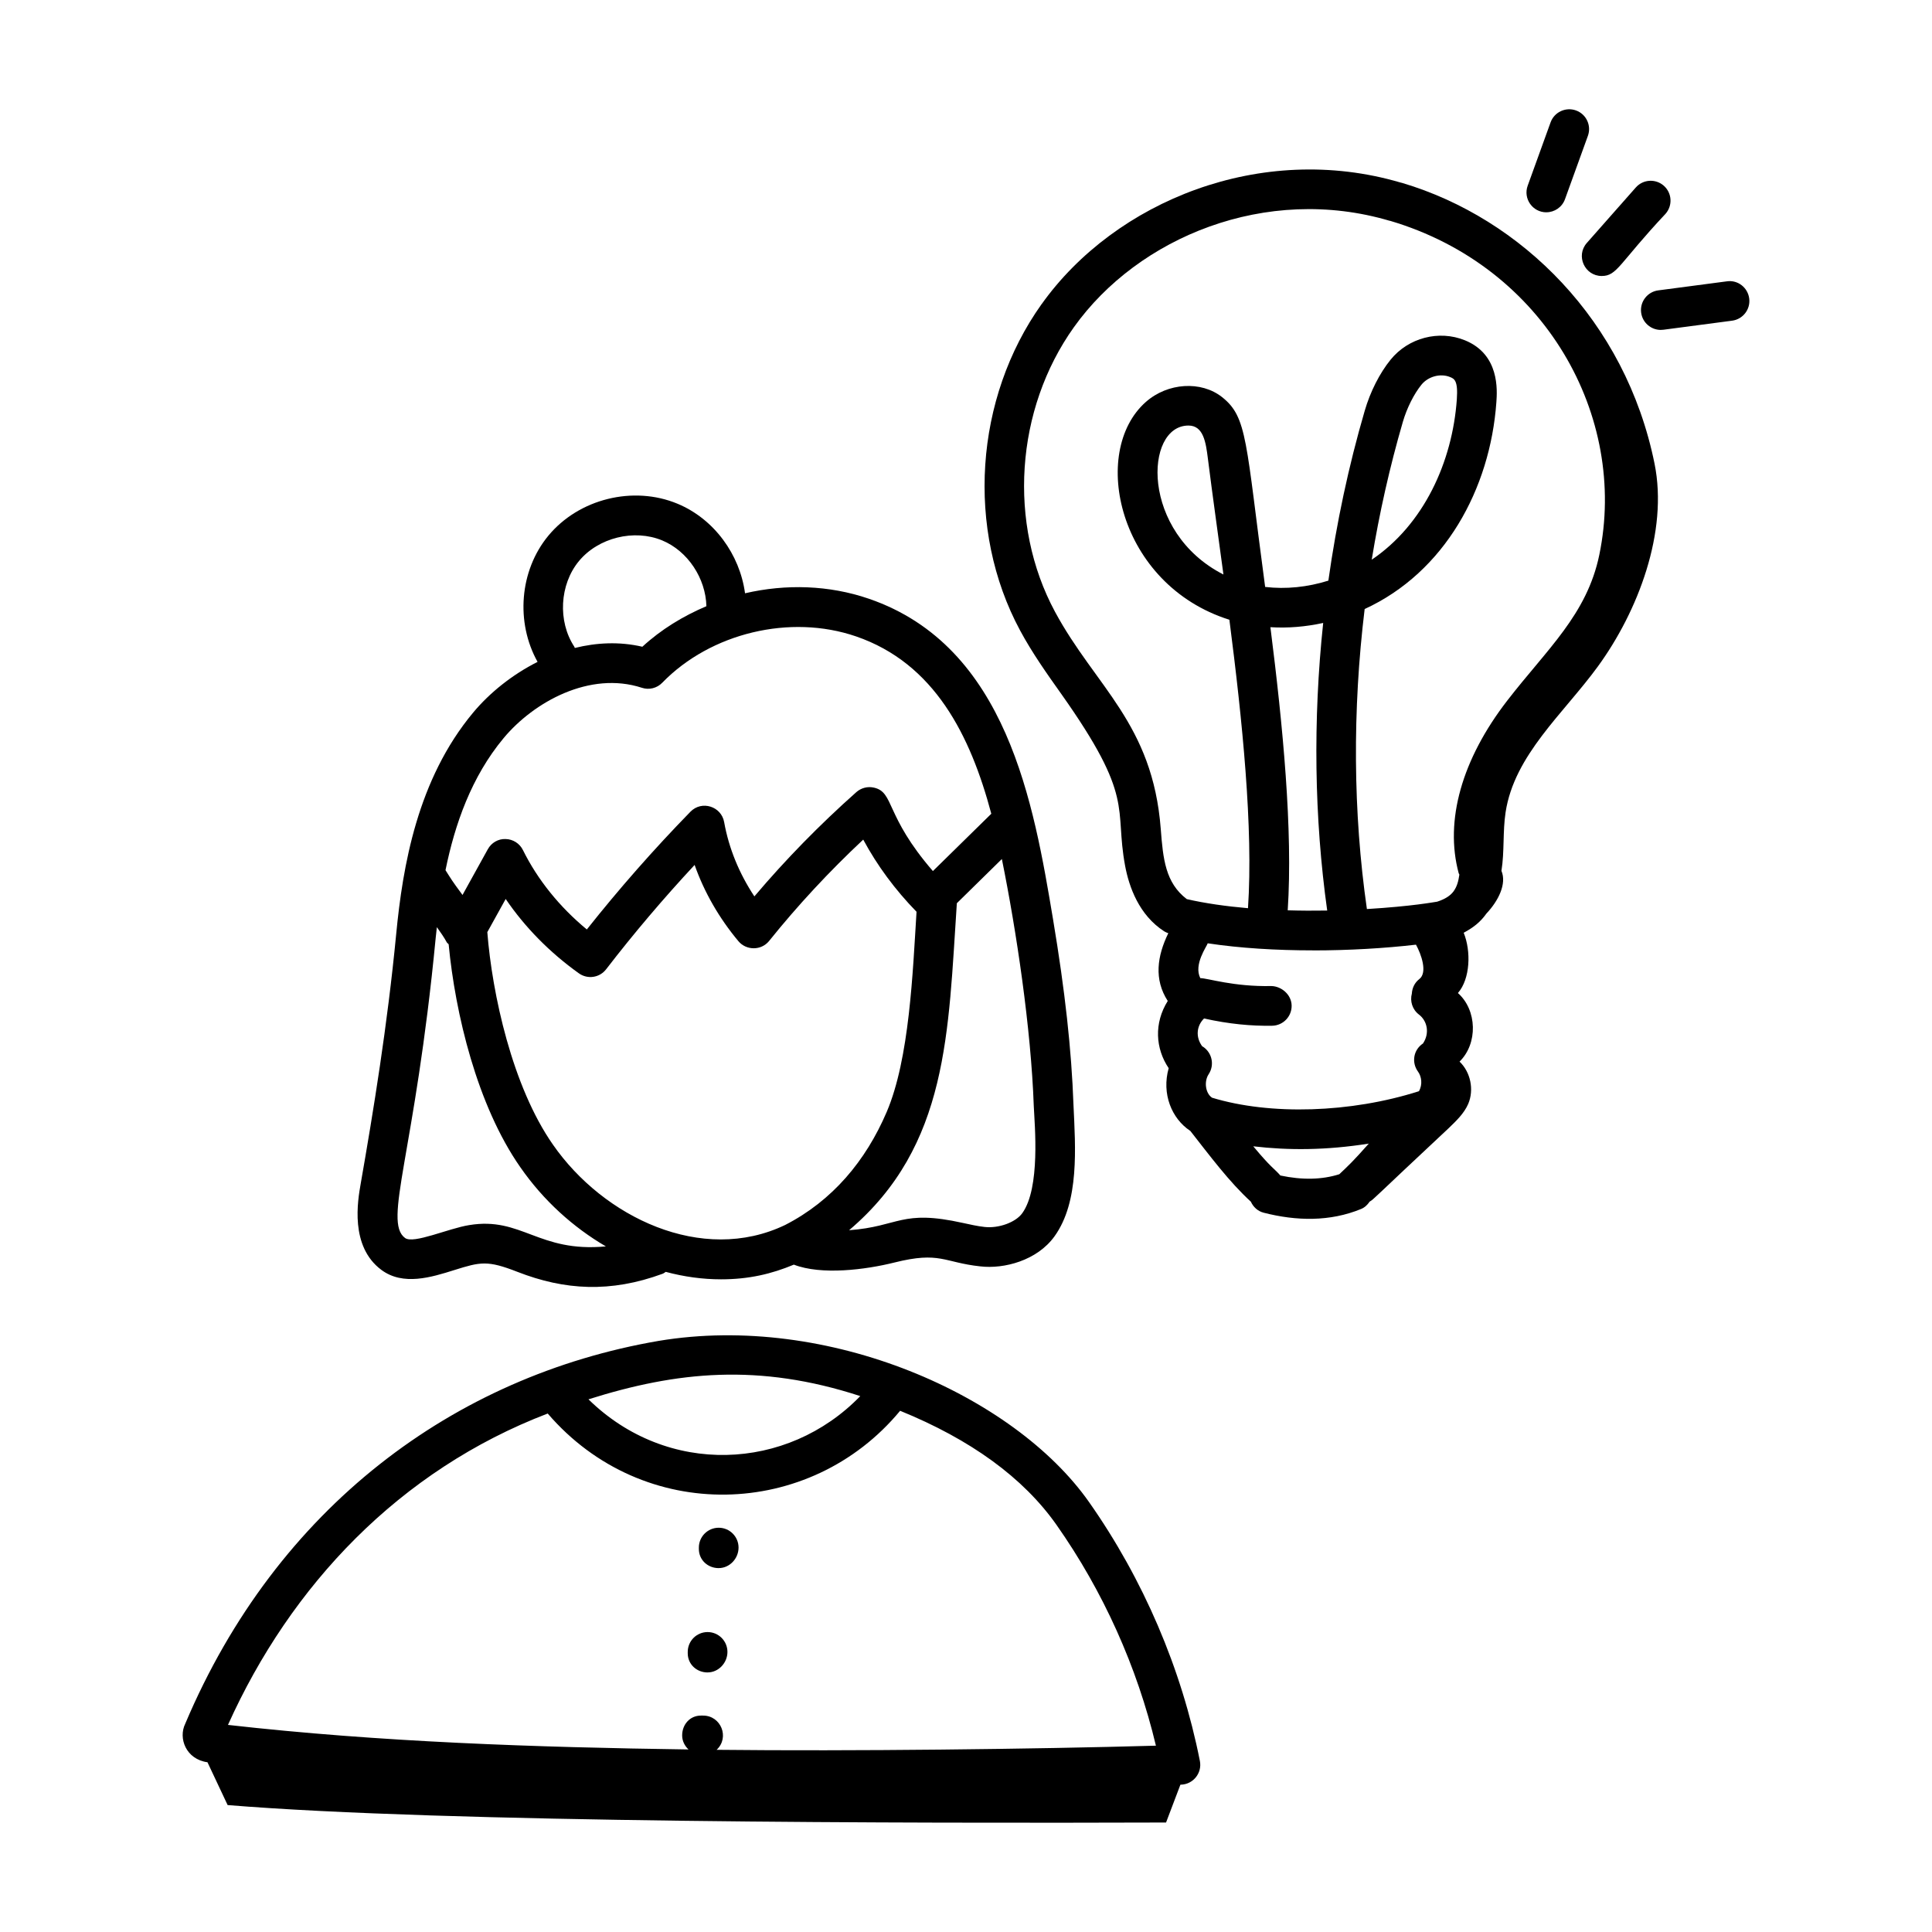
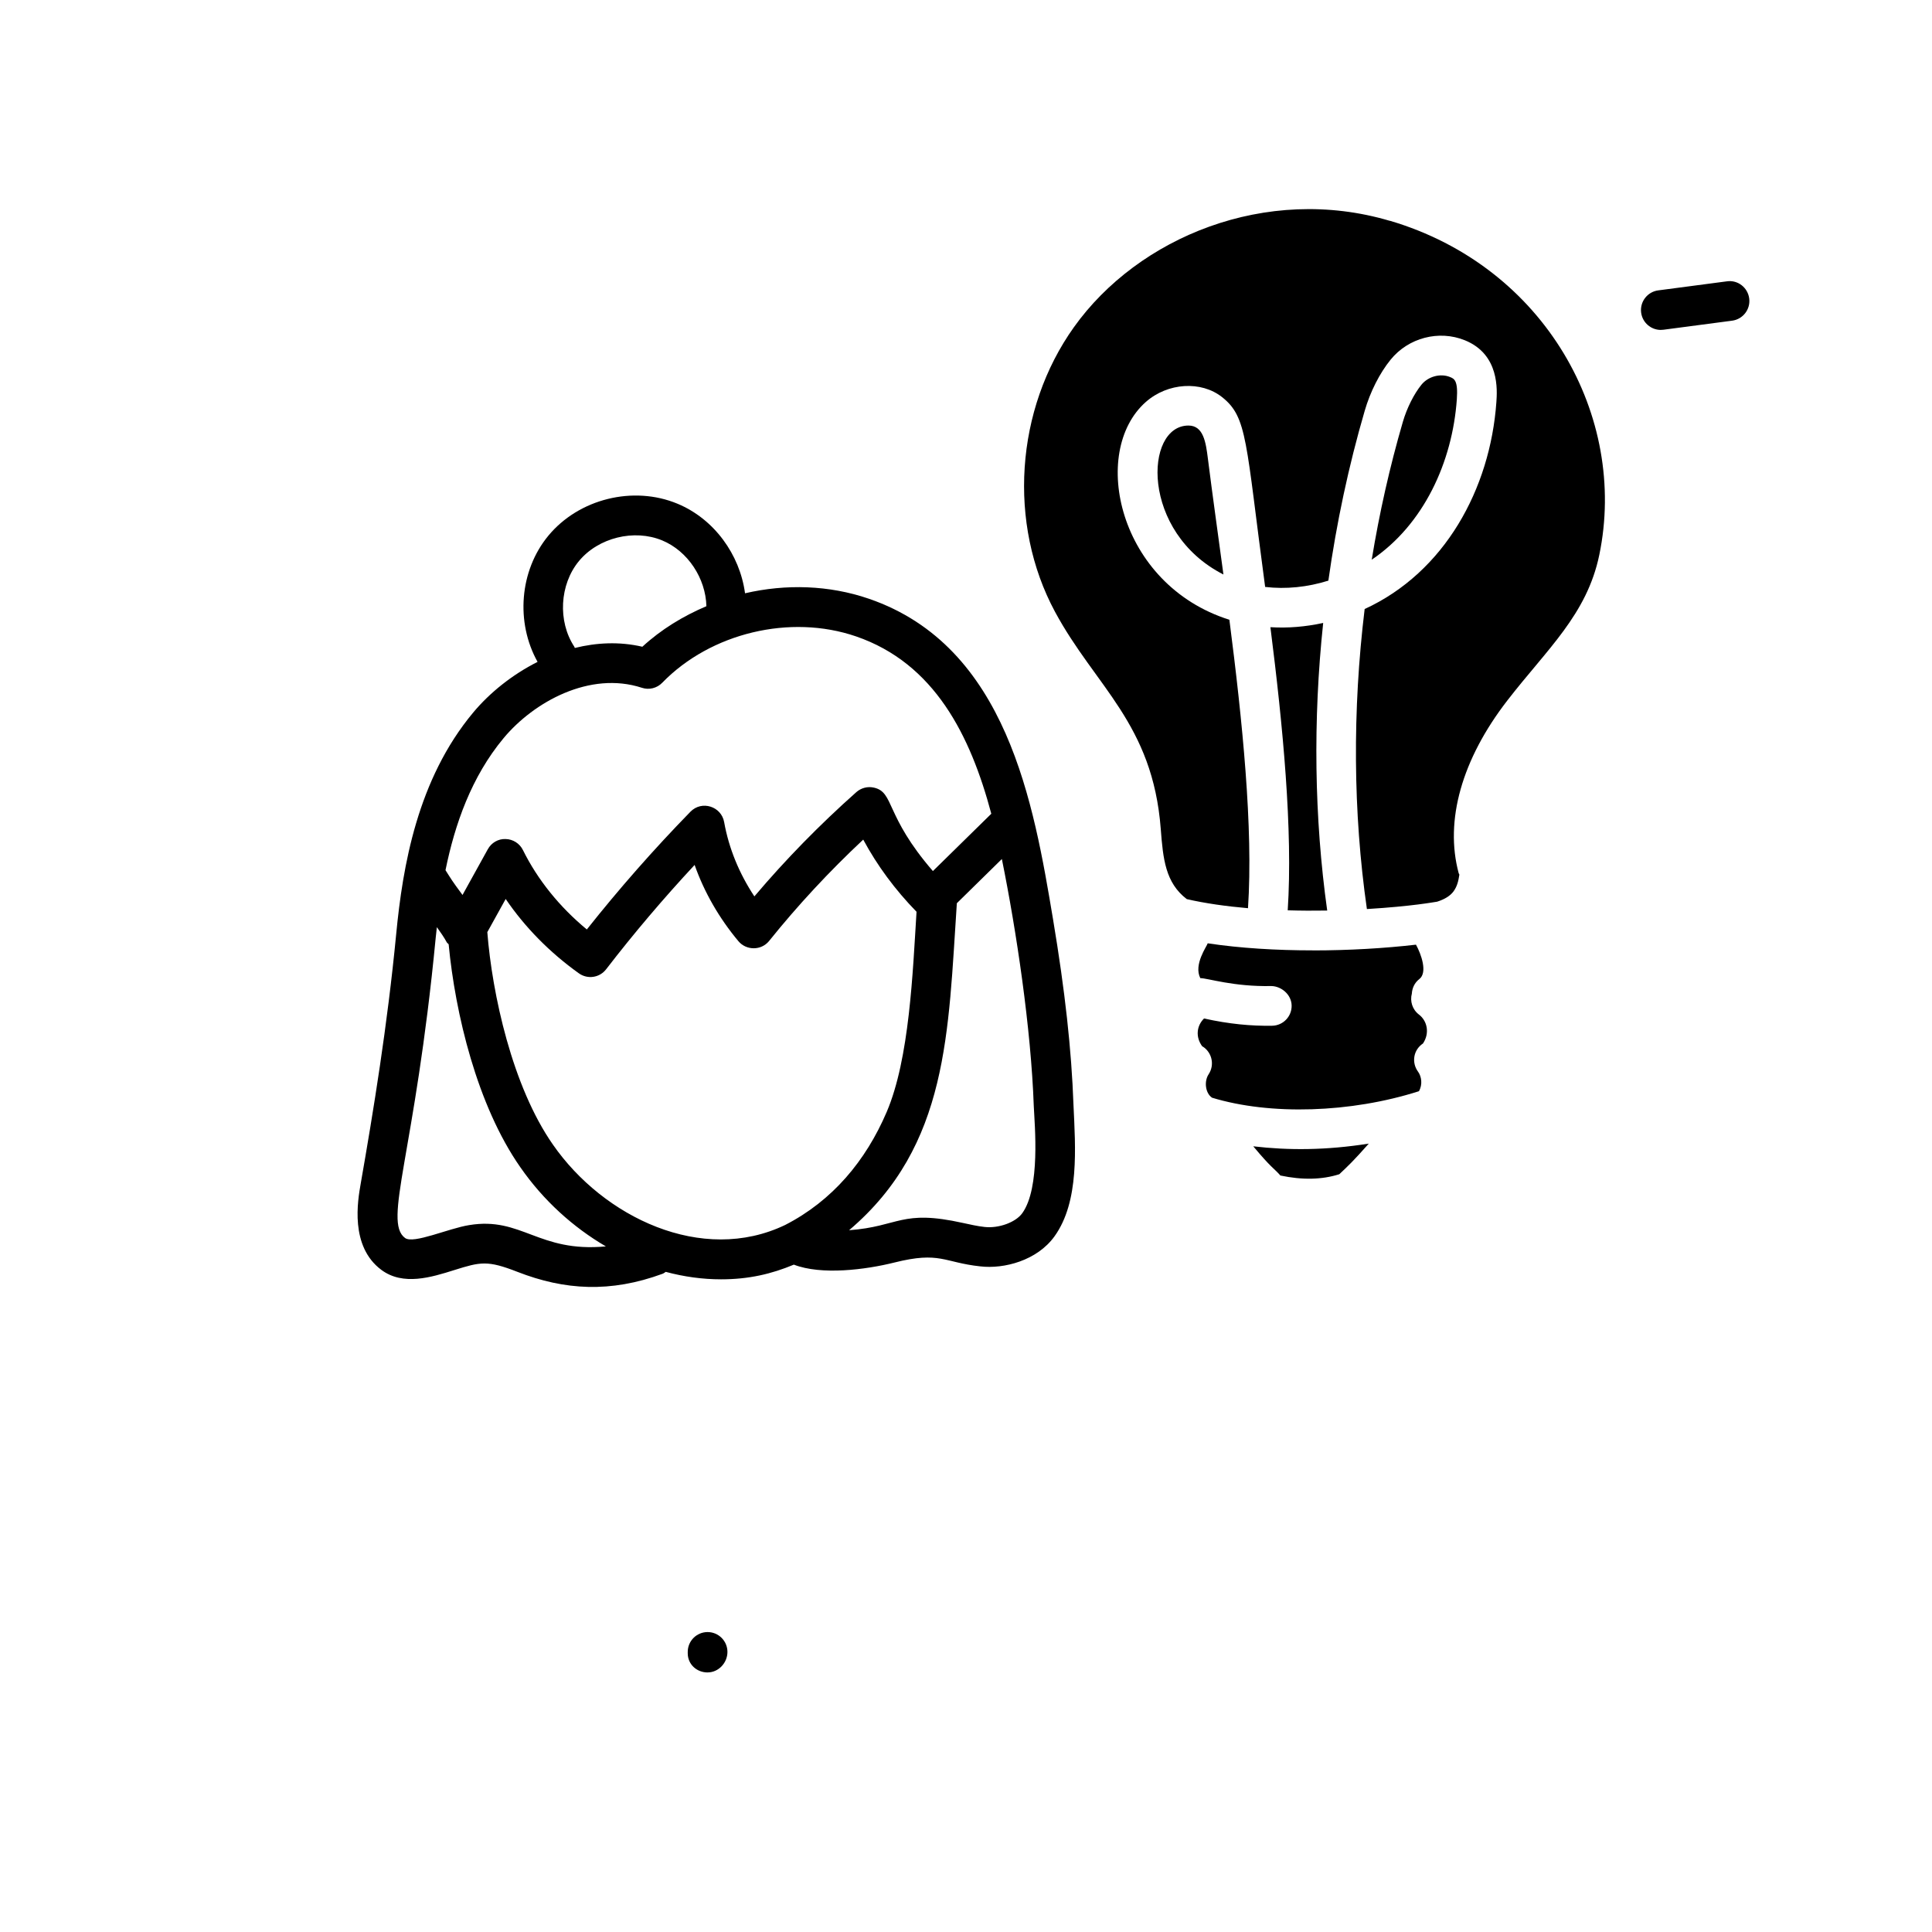
<svg xmlns="http://www.w3.org/2000/svg" id="Layer_1" height="512" viewBox="0 0 73 73" width="512">
  <g id="_x36_3">
-     <path d="m39.359 11.488c-2.542 3.564-2.869 8.52-.816 12.332.453.844 1.012 1.633 1.553 2.395 2.804 3.958 2.002 4.27 2.415 6.495.147.793.524 1.868 1.481 2.482.048.031.1.05.152.069-.421.862-.549 1.744-.021 2.56-.526.84-.465 1.798.035 2.54-.273.971.116 1.901.803 2.361.004.003.008.003.012.006.742.945 1.475 1.932 2.29 2.677.091.198.257.359.485.417 1.236.317 2.505.343 3.681-.141.141-.058.243-.161.322-.278.172-.1.045-.026 2.98-2.769.287-.277.589-.561.746-.926.226-.534.089-1.197-.328-1.596.698-.683.664-1.947-.062-2.59.47-.541.5-1.589.218-2.278.358-.194.623-.393.861-.728.45-.477.772-1.12.566-1.612.117-.729.045-1.479.156-2.21.329-2.167 2.186-3.729 3.483-5.506 1.52-2.084 2.669-5.09 2.145-7.671-1.095-5.401-5.036-9.267-9.535-10.605-.041-.012-.039-.01-.069-.017-5.256-1.542-10.774.7-13.552 4.594zm8.643 12.21c.664.041 1.333-.016 1.994-.16-.388 3.666-.338 7.362.152 10.867-.498.008-.995.006-1.492-.009.198-3.03-.182-6.97-.654-10.698zm1.608 12.213c1.36 0 2.71-.08 3.892-.217.197.355.447 1.053.126 1.3-.179.138-.27.341-.282.549-.077.286.019.602.269.792.303.229.42.69.152 1.092-.379.254-.428.736-.19 1.061.135.185.182.487.037.743-2.575.822-5.616.915-7.818.245-.001-.001-.002-.002-.003-.003-.242-.163-.309-.605-.124-.885.228-.346.131-.811-.215-1.039-.008-.005-.018-.006-.026-.011-.264-.356-.214-.78.066-1.055.956.211 1.779.287 2.573.274.414-.007.744-.349.737-.763s-.386-.728-.763-.737c-1.438.03-2.408-.299-2.688-.299-.261-.514.248-1.201.28-1.316 1.225.186 2.604.267 3.975.267zm-1.23 8.505c-.268-.297-.342-.284-1.026-1.103 1.327.155 2.734.154 4.365-.102-.578.652-.763.827-1.114 1.157-.651.207-1.397.224-2.226.048zm4.139-36.074c5.869 1.734 8.993 7.403 7.91 12.624-.467 2.256-1.973 3.559-3.471 5.497-1.723 2.225-2.377 4.544-1.842 6.531.005.02.02.034.026.053-.037.247-.085.447-.222.635v-0c-.123.167-.332.297-.619.388-.104.013-.933.174-2.653.278-.525-3.648-.548-7.518-.085-11.336 3.023-1.389 4.744-4.537 4.977-7.817.031-.446.128-1.804-1.191-2.338-.981-.397-2.133-.095-2.805.733-.413.508-.771 1.213-.979 1.933-.608 2.083-1.066 4.237-1.373 6.416-.786.247-1.605.331-2.389.238-.74-5.513-.664-6.406-1.623-7.169-.793-.63-2.06-.55-2.885.18-2.132 1.882-1.043 6.907 3.157 8.229.49 3.804.906 7.87.703 10.899-.829-.072-1.615-.183-2.312-.343-.809-.616-.898-1.52-.984-2.651-.305-3.986-2.476-5.381-3.998-8.21-1.788-3.321-1.5-7.641.717-10.75 2.425-3.399 7.264-5.403 11.939-4.017zm-.689 12.807c.289-1.766.682-3.512 1.176-5.208.151-.52.421-1.058.705-1.407.25-.308.71-.437 1.076-.289.159.064.31.125.259.842-.167 2.368-1.25 4.734-3.216 6.061zm-5.603.558c-3.134-1.596-2.994-5.628-1.321-5.628.566 0 .657.634.734 1.251.17 1.354.407 3.035.587 4.376z" />
-     <path d="m58.428 8.021c.307 0 .595-.19.705-.495l.865-2.393c.141-.39-.061-.82-.45-.96-.388-.139-.819.061-.96.451l-.865 2.393c-.177.489.186 1.005.705 1.005z" />
-     <path d="m60.52 10.428c.588 0 .649-.471 2.413-2.351.273-.311.244-.784-.066-1.059-.31-.273-.784-.245-1.059.066l-1.851 2.097c-.428.486-.077 1.247.563 1.247z" />
+     <path d="m39.359 11.488zm8.643 12.21c.664.041 1.333-.016 1.994-.16-.388 3.666-.338 7.362.152 10.867-.498.008-.995.006-1.492-.009.198-3.03-.182-6.97-.654-10.698zm1.608 12.213c1.36 0 2.71-.08 3.892-.217.197.355.447 1.053.126 1.3-.179.138-.27.341-.282.549-.077.286.019.602.269.792.303.229.42.69.152 1.092-.379.254-.428.736-.19 1.061.135.185.182.487.037.743-2.575.822-5.616.915-7.818.245-.001-.001-.002-.002-.003-.003-.242-.163-.309-.605-.124-.885.228-.346.131-.811-.215-1.039-.008-.005-.018-.006-.026-.011-.264-.356-.214-.78.066-1.055.956.211 1.779.287 2.573.274.414-.007.744-.349.737-.763s-.386-.728-.763-.737c-1.438.03-2.408-.299-2.688-.299-.261-.514.248-1.201.28-1.316 1.225.186 2.604.267 3.975.267zm-1.23 8.505c-.268-.297-.342-.284-1.026-1.103 1.327.155 2.734.154 4.365-.102-.578.652-.763.827-1.114 1.157-.651.207-1.397.224-2.226.048zm4.139-36.074c5.869 1.734 8.993 7.403 7.91 12.624-.467 2.256-1.973 3.559-3.471 5.497-1.723 2.225-2.377 4.544-1.842 6.531.005.02.02.034.026.053-.037.247-.085.447-.222.635v-0c-.123.167-.332.297-.619.388-.104.013-.933.174-2.653.278-.525-3.648-.548-7.518-.085-11.336 3.023-1.389 4.744-4.537 4.977-7.817.031-.446.128-1.804-1.191-2.338-.981-.397-2.133-.095-2.805.733-.413.508-.771 1.213-.979 1.933-.608 2.083-1.066 4.237-1.373 6.416-.786.247-1.605.331-2.389.238-.74-5.513-.664-6.406-1.623-7.169-.793-.63-2.06-.55-2.885.18-2.132 1.882-1.043 6.907 3.157 8.229.49 3.804.906 7.87.703 10.899-.829-.072-1.615-.183-2.312-.343-.809-.616-.898-1.52-.984-2.651-.305-3.986-2.476-5.381-3.998-8.21-1.788-3.321-1.5-7.641.717-10.75 2.425-3.399 7.264-5.403 11.939-4.017zm-.689 12.807c.289-1.766.682-3.512 1.176-5.208.151-.52.421-1.058.705-1.407.25-.308.71-.437 1.076-.289.159.064.31.125.259.842-.167 2.368-1.25 4.734-3.216 6.061zm-5.603.558c-3.134-1.596-2.994-5.628-1.321-5.628.566 0 .657.634.734 1.251.17 1.354.407 3.035.587 4.376z" />
    <path d="m62.752 12.465c.033 0 .065-.002.1-.006l2.595-.342c.411-.054.7-.431.646-.841-.054-.41-.428-.705-.841-.646l-2.597.342c-.41.054-.699.431-.645.842.05.377.372.652.742.652z" />
    <path d="m14.408 47.981c.824.615 1.898.279 2.761.007.986-.309 1.252-.373 2.383.069 1.779.694 3.513.798 5.487.071.044-.016.077-.048.116-.071.691.185 1.393.282 2.088.282 1.058 0 1.913-.205 2.752-.555 1.043.404 2.701.194 3.8-.08 1.729-.433 1.863-.001 3.249.146.892.104 2.142-.218 2.802-1.138.944-1.313.789-3.35.715-4.97-.074-2.072-.319-4.298-.772-7.006-.729-4.354-1.729-10.316-6.956-12.112-1.509-.519-3.142-.564-4.682-.207-.198-1.467-1.168-2.809-2.552-3.384-1.67-.695-3.726-.187-4.88 1.209-1.092 1.322-1.239 3.278-.407 4.767-.957.483-1.804 1.161-2.434 1.916-2.107 2.527-2.661 5.801-2.908 8.371-.331 3.443-.863 6.697-1.34 9.425-.114.647-.415 2.369.777 3.259zm6.485-4.731c-1.539-2.201-2.297-5.697-2.48-8.029l.694-1.254c.723 1.065 1.662 2.021 2.766 2.81.328.234.782.168 1.029-.153 1.04-1.35 2.161-2.672 3.344-3.943.363 1.03.925 2.009 1.656 2.883.292.349.857.364 1.16-.012 1.077-1.341 2.27-2.625 3.555-3.828.527.98 1.202 1.893 2.014 2.727-.143 2.283-.265 5.546-1.128 7.565-.79 1.847-2.052 3.354-3.836 4.269-3.142 1.507-6.87-.293-8.774-3.035zm17.734 2.589c-.248.347-.889.58-1.421.522-.276-.03-.549-.093-.821-.152-2.346-.522-2.394.133-4.303.275 3.769-3.199 3.744-7.503 4.072-12.356l1.701-1.67c.55 2.713 1.103 6.403 1.206 9.339.034.73.255 3.084-.434 4.042zm-16.926-21.402c-.633-.959-.558-2.352.174-3.237.732-.886 2.086-1.22 3.147-.78.97.403 1.643 1.436 1.669 2.485-.882.375-1.71.878-2.42 1.532-.868-.202-1.732-.156-2.552.046-.008-.015-.009-.031-.018-.045zm-2.671 3.451c1.141-1.367 3.256-2.542 5.222-1.901.271.091.572.017.771-.19 1.829-1.883 4.838-2.604 7.322-1.751 2.965 1.018 4.323 3.743 5.111 6.701l-2.207 2.166c-1.826-2.11-1.45-2.979-2.229-3.153-.236-.054-.482.011-.663.17-1.385 1.23-2.678 2.552-3.853 3.94-.577-.869-.967-1.825-1.142-2.806-.105-.593-.844-.835-1.275-.392-1.385 1.42-2.698 2.914-3.914 4.448-1.031-.852-1.858-1.878-2.414-3-.123-.25-.376-.411-.654-.417-.283-.012-.54.143-.674.387l-.955 1.726c-.42-.568-.401-.558-.643-.936.353-1.732.978-3.529 2.196-4.99zm-2.568 7.553c.013-.132.03-.273.045-.409.144.201.28.398.372.57.017.032.051.048.073.076.248 2.611 1.072 6.086 2.71 8.428.876 1.261 1.997 2.268 3.23 2.989-2.55.241-3.179-1.134-5.168-.804-.775.123-2.1.723-2.42.486-.839-.624.375-3.171 1.158-11.337z" />
-     <path d="m7.84 66.588.761 1.616c8.221.673 25.819.69 35.458.659l.542-1.429.022-.001c.463-.014.804-.44.714-.896-.689-3.484-2.139-6.868-4.19-9.785-2.837-4.032-9.851-7.156-16.261-6.087-7.727 1.327-14.431 6.296-17.886 14.463-.274.555.032 1.349.84 1.458zm24.665-13.837c-2.759 2.849-7.295 3.039-10.27.122 3.329-1.052 6.435-1.374 10.27-.122zm-11.809.659c3.601 4.194 9.909 4.009 13.315-.104 2.664 1.085 4.653 2.527 5.908 4.31 1.761 2.503 3.05 5.371 3.757 8.344-4.627.131-11.49.212-16.598.156.5-.471.161-1.293-.511-1.293h-.084c-.414 0-.708.336-.708.75 0 .207.094.394.24.53-5.781-.082-11.639-.277-17.401-.928 2.371-5.272 6.485-9.623 12.08-11.765z" />
-     <path d="m27.156 59.25c.414 0 .75-.361.75-.775s-.336-.75-.75-.75-.75.336-.75.75v.052c0 .414.336.724.75.724z" />
    <path d="m26.736 63.192c.414 0 .75-.361.75-.775s-.336-.75-.75-.75-.75.336-.75.75v.052c0 .414.336.724.75.724z" />
  </g>
</svg>